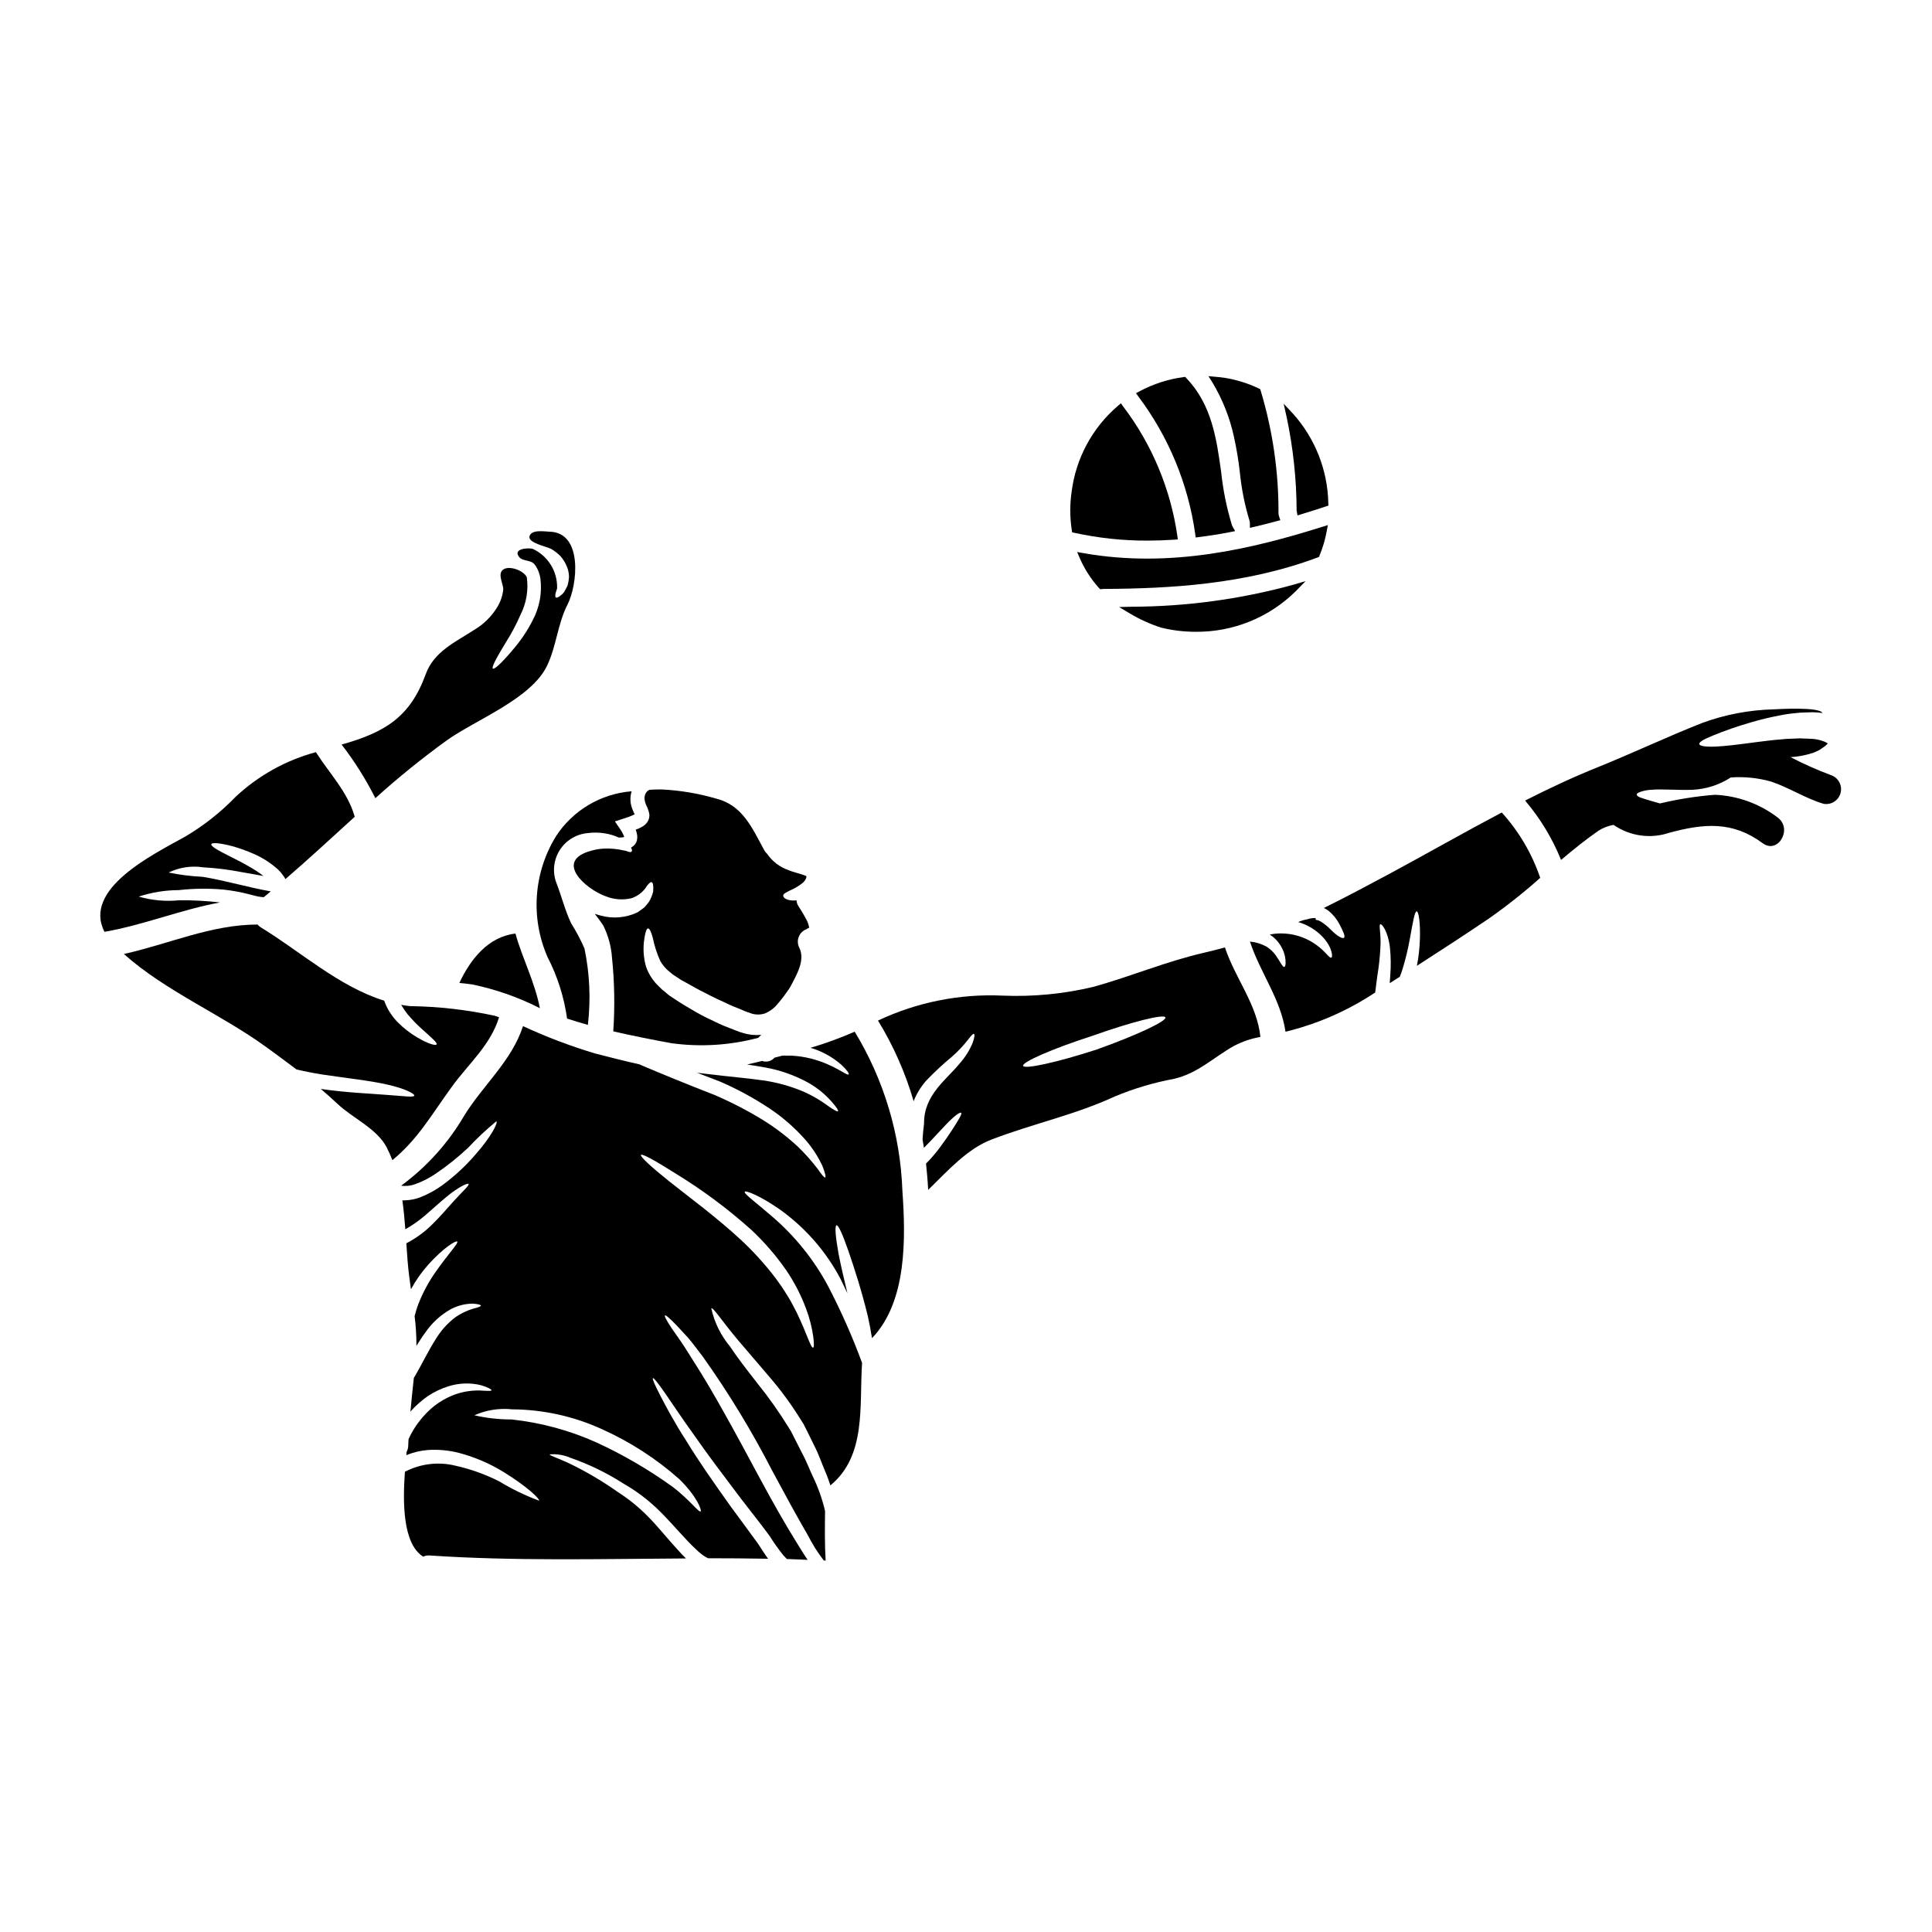
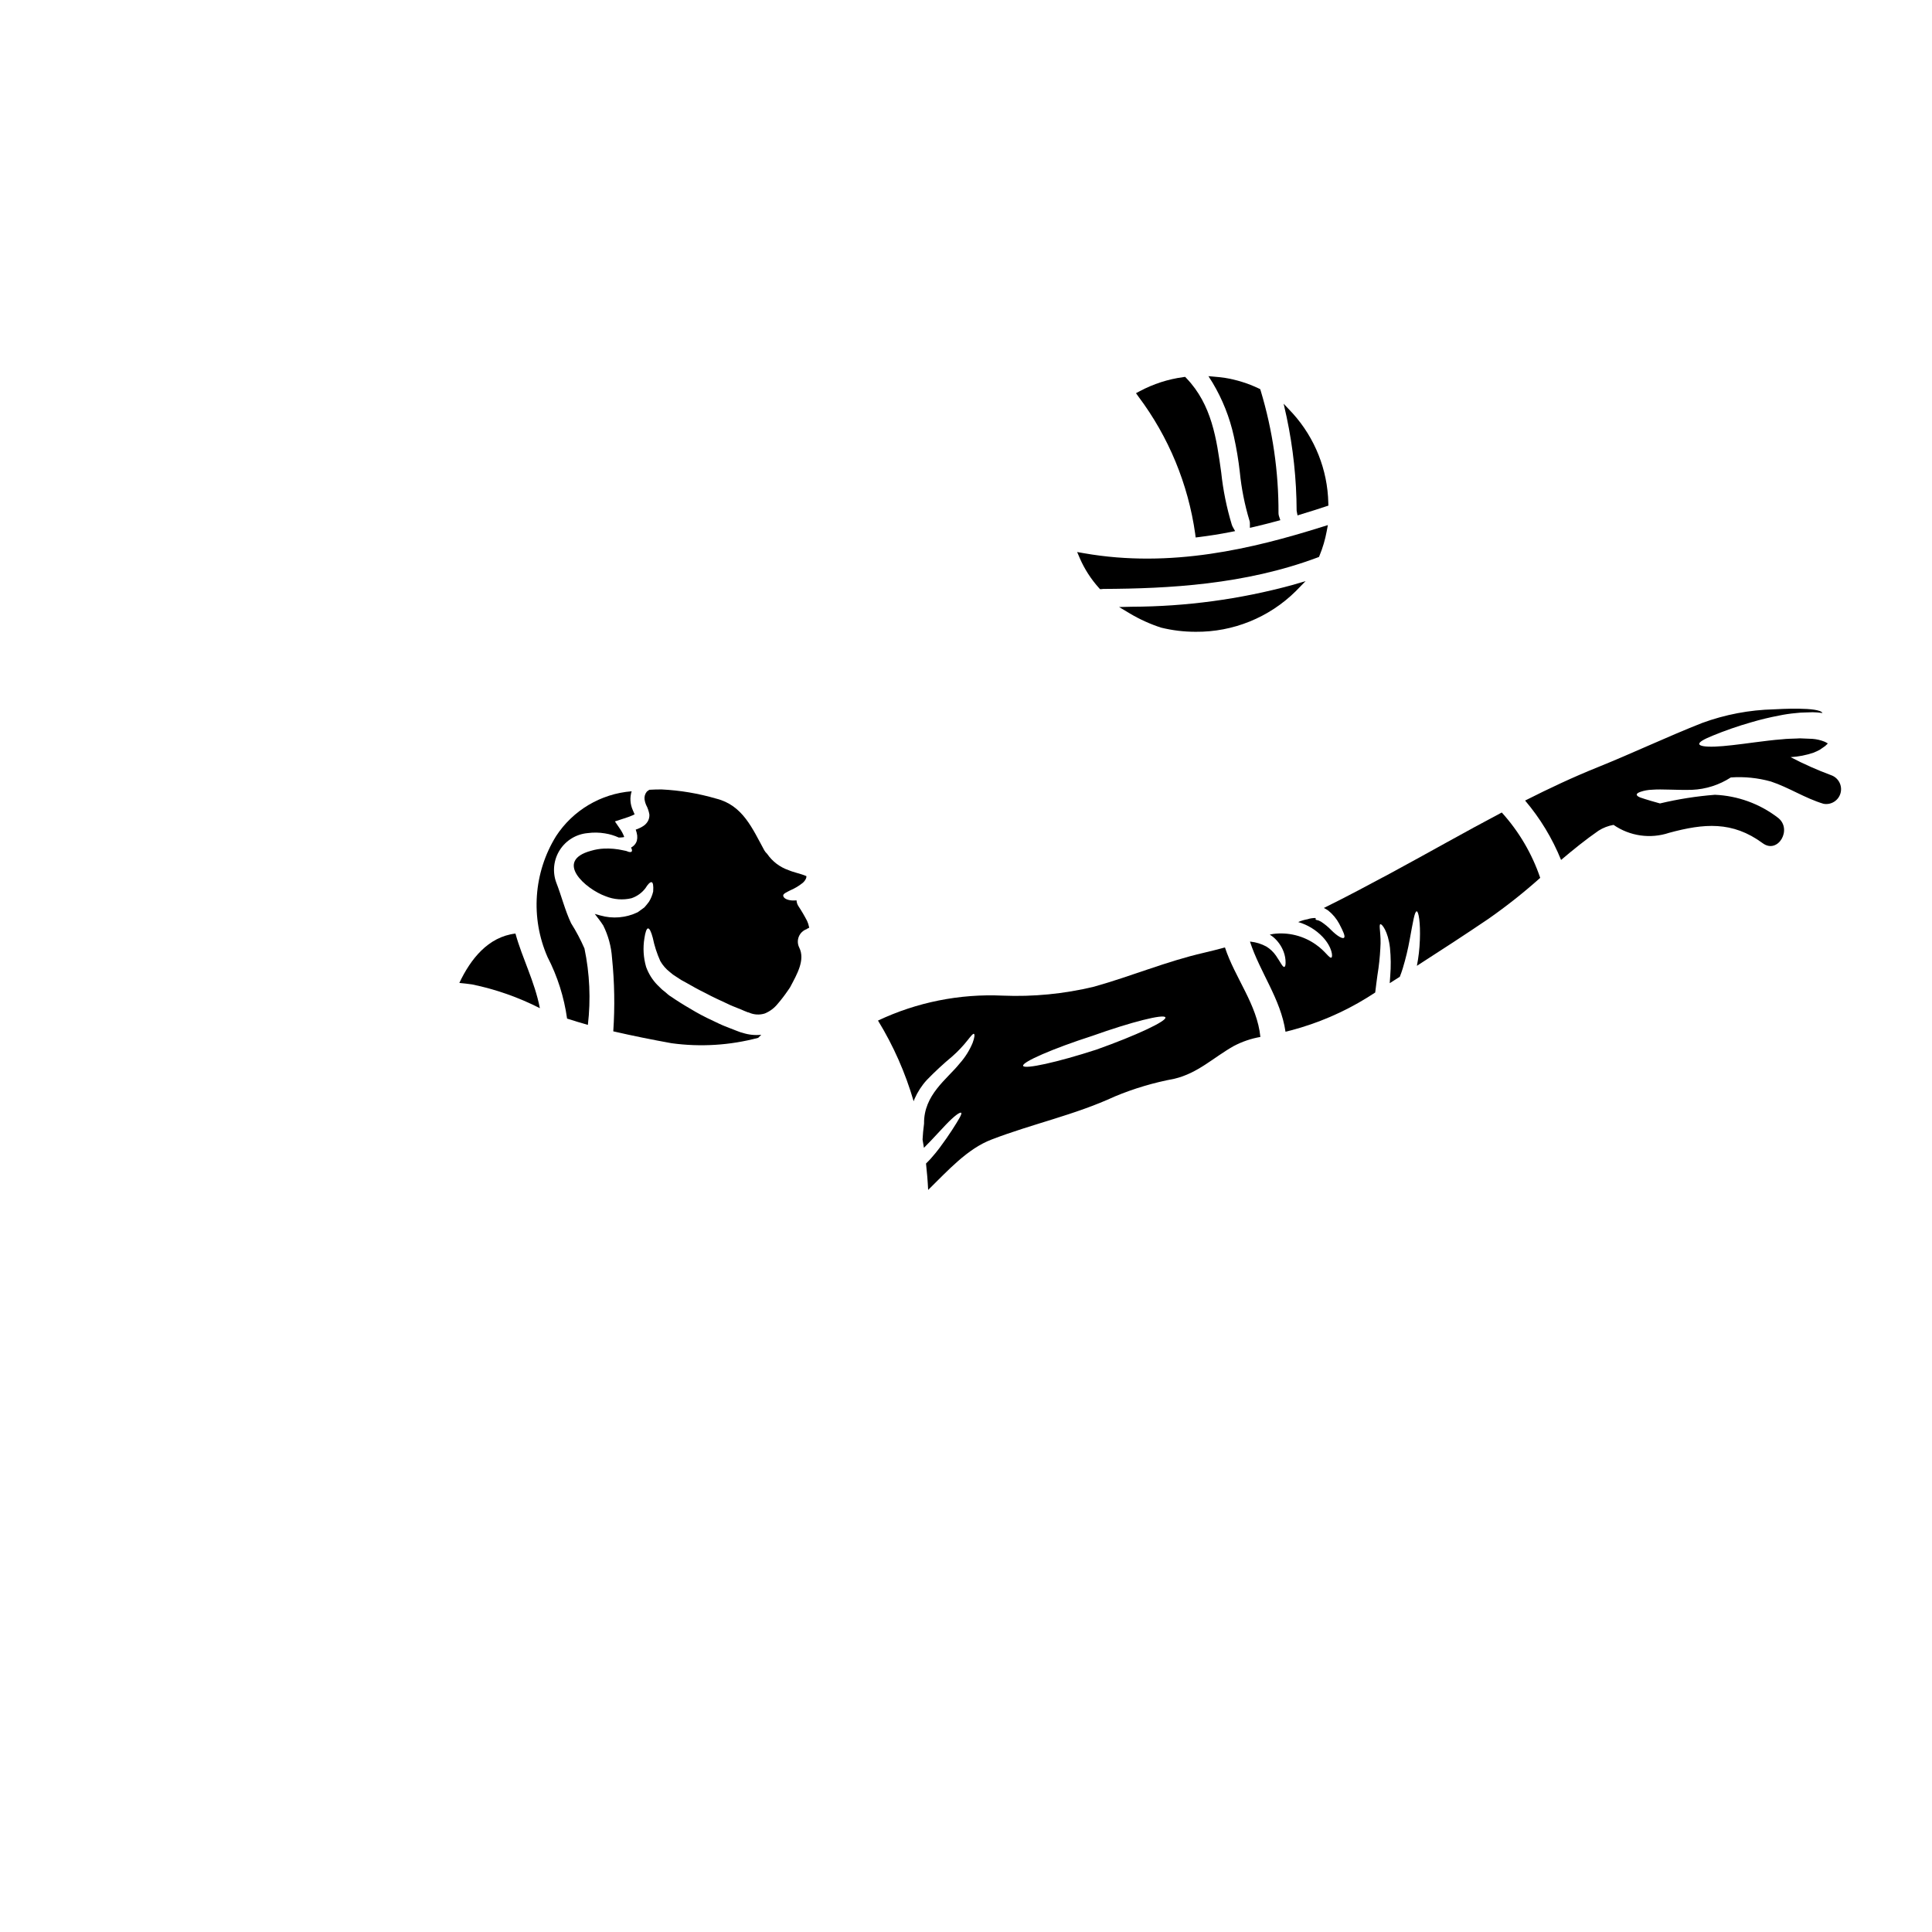
<svg xmlns="http://www.w3.org/2000/svg" fill="#000000" width="800px" height="800px" version="1.1" viewBox="144 144 512 512">
  <g>
    <path d="m487.62 279.35 0.238 1.238 1.254-0.395c2.082-0.637 4.164-1.27 6.223-1.969l0.703-0.23-0.027-0.742h0.004c-0.203-8.754-3.531-17.141-9.387-23.652l-2.453-2.617 0.789 3.504c1.734 8.176 2.625 16.508 2.656 24.863z" />
    <path d="m493.54 291.6 0.164-0.395c0.852-2.074 1.484-4.234 1.891-6.441l0.301-1.609-1.574 0.488c-18.223 5.719-39.969 11.02-63.07 6.965l-1.797-0.316 0.723 1.676-0.004 0.004c1.25 2.856 2.953 5.496 5.039 7.82l0.293 0.332h0.441l-0.004-0.004c0.141 0 0.277-0.016 0.414-0.047 17.297-0.078 37.57-1.133 56.77-8.32z" />
-     <path d="m428.12 285.07 0.66 0.145c6.336 1.383 12.805 2.074 19.289 2.055 2.305 0 4.644-0.082 7.023-0.242l1.031-0.07-0.121-1.027h-0.004c-1.809-12.418-6.734-24.176-14.32-34.176l-0.617-0.875-0.82 0.684h0.004c-6.758 5.789-11.125 13.883-12.246 22.707-0.492 3.359-0.484 6.773 0.023 10.133z" />
    <path d="m470.99 259.67c0.691 3.117 1.219 6.273 1.574 9.445 0.43 4.34 1.281 8.625 2.543 12.801 0.086 0.234 0.129 0.484 0.125 0.734v1.234l1.207-0.281c1.969-0.457 3.894-0.957 5.848-1.477l1.012-0.273-0.332-0.992 0.004 0.004c-0.098-0.266-0.152-0.547-0.156-0.832 0.047-11.012-1.543-21.969-4.723-32.516l-0.129-0.395-0.395-0.184c-2.867-1.367-5.918-2.316-9.055-2.82-0.762-0.117-1.531-0.188-2.297-0.254l-1.969-0.18 1.062 1.684v-0.004c2.656 4.43 4.574 9.262 5.68 14.305z" />
    <path d="m460.74 285.46 0.121 0.977 0.977-0.121c2.719-0.34 5.383-0.762 8.145-1.301l1.336-0.262-0.66-1.18h-0.004c-0.074-0.152-0.141-0.312-0.199-0.477-1.383-4.547-2.328-9.219-2.828-13.949-1.219-8.797-2.481-17.898-9.207-24.91l-0.348-0.363-0.496 0.066v0.004c-4.035 0.543-7.941 1.809-11.535 3.727l-0.988 0.527 0.648 0.914c8 10.652 13.172 23.156 15.039 36.348z" />
    <path d="m440.57 304.87 2.914 1.742v0.004c2.594 1.535 5.348 2.777 8.215 3.711 2.992 0.734 6.066 1.105 9.148 1.102 9.922 0.094 19.469-3.769 26.527-10.742l2.625-2.688-3.606 1.059c-13.832 3.758-28.098 5.684-42.43 5.731z" />
    <path d="m463.1 396.48c-10.07 2.309-19.305 6.246-29.199 9.008-7.918 1.906-16.062 2.703-24.199 2.363-11.379-0.523-22.719 1.746-33.023 6.609 4.09 6.676 7.266 13.867 9.449 21.387 0.09-0.203 0.156-0.43 0.246-0.656 0.797-1.816 1.883-3.492 3.215-4.957 2.148-2.219 4.418-4.32 6.793-6.297 1.477-1.301 2.832-2.731 4.047-4.277 0.887-1.109 1.43-1.812 1.676-1.676 0.246 0.133 0.18 0.953-0.34 2.363l0.004-0.004c-0.832 2.008-1.992 3.859-3.441 5.481-3.348 4.188-9.551 8.285-9.445 15.957-0.203 1.473-0.32 2.856-0.395 4.211 0.137 0.723 0.25 1.449 0.363 2.191 0.633-0.633 1.246-1.266 1.836-1.879 1.496-1.605 2.805-3.012 3.918-4.188 2.219-2.332 3.848-3.543 4.141-3.191 0.227 0.297-0.699 1.836-2.445 4.551-0.883 1.359-1.992 2.969-3.324 4.754-0.68 0.883-1.426 1.836-2.285 2.781-0.395 0.43-0.816 0.883-1.289 1.336 0.25 2.285 0.453 4.621 0.566 6.996 5.184-5.07 10.367-10.906 16.797-13.352 10.953-4.211 21.887-6.449 32.668-11.414h-0.008c5.078-2.117 10.367-3.688 15.773-4.688 6.297-1.496 10.32-5.613 15.777-8.691v0.004c2.207-1.164 4.582-1.973 7.039-2.402-0.859-8.602-6.723-15.617-9.391-23.719-1.836 0.492-3.684 0.98-5.523 1.398zm-28.43 25.645c-10.457 3.398-19.215 5.32-19.535 4.328-0.32-0.992 7.898-4.574 18.359-7.945 10.32-3.688 18.969-5.859 19.352-4.887 0.387 0.969-7.742 4.789-18.176 8.5z" />
    <path d="m312.77 366.8c-0.168 0.562-0.5 1.059-0.953 1.426-0.184 0.148-0.379 0.281-0.586 0.395 0.059 0.082 0.102 0.176 0.133 0.27 0.16 0.363 0.16 0.633 0.023 0.789-0.137 0.152-0.395 0.16-0.789 0.07l-0.68-0.25c-0.246-0.043-0.52-0.09-0.789-0.156l0.004-0.004c-1.672-0.379-3.383-0.531-5.094-0.453-1.145 0.051-2.277 0.242-3.375 0.57-9.934 2.672-1.516 10.141 3.848 12.062h0.004c2.168 0.879 4.555 1.059 6.832 0.52 1.469-0.496 2.754-1.418 3.691-2.648 0.633-1.039 1.242-1.672 1.629-1.605 0.387 0.066 0.543 0.883 0.43 2.469v-0.004c-0.219 0.961-0.594 1.879-1.109 2.719-0.363 0.453-0.742 0.996-1.219 1.496-0.543 0.402-1.133 0.832-1.766 1.285h-0.004c-3.109 1.504-6.664 1.801-9.98 0.84-0.453-0.113-0.93-0.246-1.402-0.395 0.789 1.016 1.574 2.012 2.238 3.055h0.004c1.336 2.676 2.129 5.59 2.328 8.574 0.664 6.477 0.777 12.996 0.336 19.488 5.117 1.18 10.297 2.219 15.438 3.148 7.676 1.051 15.48 0.566 22.969-1.426l0.816-0.816v0.004c-1.648 0.18-3.312 0.012-4.891-0.496l-0.473-0.137-0.113-0.023-0.359-0.133-0.789-0.297c-0.496-0.18-0.996-0.395-1.516-0.59-1.02-0.395-2.059-0.789-3.148-1.312-2.152-0.996-4.234-1.992-6.113-3.078-1.879-1.086-3.711-2.172-5.387-3.281-0.43-0.297-0.836-0.566-1.242-0.84l-0.223-0.133-0.055-0.035-0.133-0.113-0.273-0.203-0.535-0.473c-0.363-0.297-0.723-0.566-1.062-0.859-0.395-0.395-0.746-0.746-1.133-1.109l-0.004 0.004c-1.367-1.383-2.414-3.043-3.074-4.871-0.715-2.461-0.867-5.051-0.453-7.582 0.246-1.676 0.59-2.625 0.973-2.625 0.383 0 0.816 0.859 1.246 2.488 0.434 2.121 1.102 4.188 1.992 6.16 0.645 1.129 1.508 2.121 2.535 2.918 0.273 0.227 0.543 0.453 0.836 0.68 0.363 0.246 0.746 0.496 1.133 0.746l1.039 0.676c0.395 0.227 0.82 0.453 1.246 0.68 1.652 0.949 3.375 1.922 5.25 2.828 1.836 0.996 3.734 1.855 5.68 2.754 0.93 0.477 2.016 0.883 3.012 1.289 0.52 0.203 1.02 0.395 1.516 0.633l0.746 0.297 0.203 0.09h0.09l0.297 0.09v0.012c1.305 0.566 2.766 0.637 4.117 0.203 1.328-0.547 2.496-1.418 3.398-2.535 0.988-1.145 1.906-2.348 2.754-3.598 0.203-0.297 0.395-0.543 0.566-0.84 1.785-3.375 4.051-7.199 2.402-10.5-0.445-0.895-0.488-1.938-0.117-2.867 0.371-0.93 1.121-1.656 2.062-2 0.074-0.059 0.148-0.109 0.227-0.16 0.699-0.363 0.453-0.023 0.395-0.566-0.102-0.5-0.262-0.984-0.477-1.445-0.688-1.34-1.449-2.641-2.281-3.894-0.316-0.469-0.496-1.012-0.523-1.574-0.438 0.043-0.875 0.051-1.312 0.023-1.629-0.156-2.219-0.816-2.219-1.312s0.977-0.887 1.859-1.359l-0.004 0.004c1.184-0.504 2.293-1.164 3.297-1.969 0.363-0.305 0.656-0.68 0.859-1.109 0.109-0.219 0.156-0.461 0.137-0.699-1.516-0.656-3.258-0.953-4.723-1.574v-0.004c-2.312-0.793-4.305-2.309-5.684-4.328-0.297-0.27-0.547-0.582-0.75-0.93-3.148-5.746-5.68-11.926-12.719-13.695l0.004 0.004c-4.731-1.387-9.609-2.207-14.535-2.445-1.043 0-2.106 0.023-3.191 0.09-0.25 0.141-0.488 0.309-0.699 0.5-0.48 0.59-0.695 1.352-0.59 2.106 0.07 0.477 0.203 0.938 0.391 1.379 0.43 0.801 0.73 1.664 0.883 2.559 0.039 0.594-0.086 1.191-0.363 1.719-0.234 0.426-0.547 0.801-0.922 1.109-0.508 0.383-1.062 0.695-1.656 0.93-0.219 0.105-0.445 0.188-0.68 0.25 0.188 0.508 0.32 1.035 0.395 1.574 0.047 0.461 0.016 0.93-0.094 1.383z" />
    <path d="m291.36 365.59c-5.965 9.656-6.812 21.629-2.262 32.027 2.637 5.109 4.391 10.625 5.184 16.32 1.832 0.586 3.664 1.152 5.512 1.672 0.793-6.758 0.488-13.598-0.906-20.254-1.008-2.32-2.195-4.555-3.543-6.691-1.605-3.375-2.582-7.356-3.938-10.797-1.039-2.856-0.691-6.031 0.941-8.594 1.633-2.566 4.363-4.223 7.391-4.492 1.52-0.203 3.059-0.18 4.57 0.074 1.27 0.199 2.504 0.57 3.672 1.105 0.414 0.004 0.832-0.027 1.242-0.09 0.07-0.02 0.137-0.043 0.203-0.07-0.273-0.75-0.648-1.465-1.109-2.125l-1.359-1.992 2.422-0.789c0.789-0.246 1.574-0.52 2.238-0.816l0.477-0.227 0.066-0.043c0-0.047 0-0.09-0.043-0.137l-0.43-0.996 0.004 0.004c-0.707-1.566-0.812-3.34-0.297-4.981-8.16 0.641-15.562 5.031-20.035 11.891z" />
    <path d="m512.65 375.34c-5.84 3.125-11.75 6.297-17.812 9.281h-0.004c0.41 0.203 0.809 0.438 1.18 0.699 1.191 0.957 2.176 2.144 2.898 3.488 1.043 2.012 1.652 3.301 1.289 3.688-0.363 0.387-1.742-0.34-3.441-2.039h0.004c-0.816-0.836-1.719-1.578-2.695-2.215-0.273-0.09-0.473-0.273-0.742-0.34l-0.395-0.09-0.203-0.07-0.043-0.02h-0.023v-0.434h-0.004c-0.73-0.023-1.457 0.086-2.148 0.32-0.852 0.145-1.68 0.395-2.469 0.746 2.469 0.715 4.703 2.074 6.477 3.938 2.644 2.828 2.715 5.387 2.305 5.481-0.566 0.246-1.539-1.676-4.117-3.465-3.273-2.312-7.297-3.316-11.273-2.809-0.32 0.043-0.633 0.113-0.93 0.18 0.32 0.223 0.656 0.43 0.953 0.676v0.004c1.223 1.039 2.156 2.371 2.719 3.871 0.348 0.926 0.527 1.91 0.52 2.898 0 0.656-0.113 1.039-0.32 1.109-0.203 0.07-0.496-0.227-0.836-0.789-0.34-0.559-0.816-1.336-1.383-2.172h0.004c-0.672-0.969-1.535-1.793-2.535-2.418-1.305-0.711-2.734-1.16-4.211-1.316h-0.156c2.691 8.238 8.148 15.184 9.414 23.875 0.5-0.109 0.973-0.223 1.449-0.359l-0.004 0.004c7.109-1.879 13.902-4.793 20.156-8.652 0.723-0.453 1.449-0.93 2.172-1.383 0.18-1.676 0.43-3.258 0.609-4.723h0.004c0.375-2.301 0.625-4.617 0.746-6.945 0.297-3.734-0.52-6.297 0.023-6.43 0.363-0.133 2.035 1.836 2.535 6.297v-0.004c0.242 2.461 0.266 4.938 0.066 7.402-0.043 0.609-0.09 1.289-0.133 1.926 0.883-0.566 1.762-1.133 2.668-1.695 0.297-0.746 0.566-1.496 0.789-2.242v-0.004c0.77-2.535 1.391-5.113 1.855-7.719 0.84-4.504 1.266-7.375 1.836-7.375 0.496 0 1.02 2.922 0.836 7.672l-0.004-0.004c-0.078 2.277-0.34 4.539-0.785 6.773 6.406-4.121 12.789-8.266 19.059-12.516v-0.004c4.75-3.328 9.301-6.93 13.625-10.797-2.176-6.406-5.641-12.301-10.188-17.316-9.852 5.195-19.516 10.719-29.336 16.016z" />
-     <path d="m263.7 432.06c4.484-6.203 10.254-11.02 12.559-18.473-0.395-0.133-0.742-0.273-1.129-0.395-7.383-1.602-14.902-2.457-22.457-2.559-0.789-0.066-1.574-0.203-2.363-0.34l0.004 0.004c0.5 0.859 1.059 1.68 1.676 2.461 1.215 1.445 2.531 2.801 3.938 4.055 2.398 2.172 4.051 3.543 3.777 3.961-0.273 0.418-2.238-0.133-5.273-1.926-1.797-1.078-3.453-2.367-4.938-3.844-1.645-1.641-2.906-3.629-3.688-5.82-11.938-3.68-22.328-13.125-32.691-19.422-0.324-0.203-0.617-0.457-0.863-0.75-12.246 0-23.586 5.184-35.426 7.809 11.02 9.84 25.691 15.934 37.617 24.582 2.715 1.969 5.434 3.961 8.105 6 2.148 0.52 4.461 0.973 6.879 1.359 6.691 0.996 12.945 1.652 17.43 2.715 4.57 1.043 7.062 2.402 6.945 2.875-0.156 0.543-2.988 0.09-7.356-0.199-4.387-0.363-10.543-0.566-17.43-1.574 1.539 1.316 3.059 2.672 4.531 4.051 3.82 3.602 10.387 6.523 12.898 11.387v-0.004c0.574 1.117 1.09 2.266 1.539 3.438 6.727-5.492 10.371-12.035 15.715-19.391z" />
-     <path d="m370.5 417.41c-3.816 1.672-7.731 3.102-11.723 4.281 0.316 0.09 0.676 0.18 0.973 0.297v-0.004c2.684 0.93 5.16 2.375 7.289 4.254 1.449 1.359 2.035 2.285 1.879 2.469-0.43 0.543-3.621-2.535-9.957-4.164h-0.004c-1.699-0.426-3.434-0.691-5.184-0.785h-1.539l-0.395-0.023h-0.113l-0.199 0.023h-0.223l-2.059 0.543c-0.812 0.934-2.113 1.273-3.281 0.859-1.316 0.316-2.625 0.652-3.961 0.949 1.648 0.246 3.258 0.5 4.816 0.789h0.004c3.981 0.715 7.82 2.074 11.363 4.027 2.363 1.328 4.484 3.051 6.269 5.094 1.223 1.426 1.812 2.285 1.629 2.469-0.18 0.18-1.086-0.297-2.602-1.383-2.023-1.504-4.211-2.781-6.519-3.801-3.438-1.461-7.051-2.465-10.75-2.988-4.231-0.609-9.027-0.996-14.145-1.629l-3.324-0.395c1.992 0.789 4.027 1.539 6.133 2.363h-0.004c4.613 1.996 9.035 4.406 13.215 7.199 3.445 2.316 6.578 5.062 9.328 8.172 1.852 2.113 3.391 4.484 4.57 7.035 0.703 1.812 0.93 2.879 0.703 2.988-0.223 0.109-0.93-0.723-2.016-2.305h0.004c-1.594-2.086-3.344-4.047-5.234-5.867-2.856-2.656-5.961-5.027-9.277-7.082-4.113-2.516-8.402-4.731-12.832-6.629-7.422-2.898-14.305-5.703-19.965-8.129-4.008-0.883-8.012-1.926-11.727-2.875-6.504-1.957-12.867-4.371-19.035-7.223-3.055 9.348-10.594 15.574-15.684 23.879v0.004c-4.234 7.195-9.887 13.453-16.613 18.398 1.277 0.176 2.578 0.027 3.781-0.426 1.934-0.699 3.766-1.645 5.457-2.809 3.012-2.043 5.856-4.324 8.508-6.816 2.336-2.504 4.832-4.844 7.481-7.016 0.52 0.27-1.289 4.027-5.59 8.871-2.508 2.91-5.328 5.535-8.406 7.828-1.906 1.434-4.004 2.602-6.227 3.461-1.293 0.484-2.652 0.75-4.027 0.789h-0.656c0.363 2.535 0.586 5.094 0.789 7.672h-0.004c1.848-1.043 3.594-2.266 5.207-3.644 2.125-1.812 4.008-3.574 5.656-4.914 3.305-2.754 5.727-3.777 5.902-3.461 0.25 0.395-1.629 1.969-4.387 5.047-1.406 1.574-3.035 3.488-5.141 5.57-2.043 2.059-4.394 3.785-6.969 5.117 0.203 3.012 0.395 6.023 0.789 8.984 0.137 1.086 0.273 2.125 0.434 3.191h-0.004c1.27-2.32 2.793-4.492 4.551-6.473 4.117-4.594 7.422-6.519 7.715-6.18 0.395 0.43-2.238 3.102-5.59 7.871-1.949 2.731-3.547 5.695-4.754 8.824-0.371 1.004-0.688 2.023-0.949 3.059 0.332 2.617 0.492 5.254 0.484 7.891 0.746-1.18 1.516-2.402 2.309-3.465v0.004c1.738-2.555 4.035-4.676 6.719-6.203 1.816-0.98 3.844-1.504 5.906-1.516 1.383 0.09 2.106 0.297 2.129 0.52 0.023 0.223-0.746 0.5-2.016 0.816v-0.004c-1.695 0.508-3.301 1.277-4.754 2.289-2.125 1.625-3.914 3.644-5.273 5.949-1.699 2.625-3.238 5.84-5.207 9.281l-0.5 0.84c-0.316 2.965-0.633 5.953-0.906 8.914h0.004c1.367-1.539 2.91-2.91 4.598-4.094 1.691-1.121 3.535-2 5.473-2.606 2.793-0.887 5.777-0.984 8.625-0.289 1.902 0.562 2.828 1.129 2.785 1.359-0.043 0.227-1.18 0.156-3.078 0.043v-0.004c-2.551-0.059-5.086 0.414-7.445 1.383-1.621 0.688-3.152 1.578-4.551 2.648-1.582 1.258-2.996 2.715-4.211 4.332-1.066 1.398-1.969 2.918-2.691 4.523-0.023 0.609-0.09 1.18-0.09 1.785v0.004c-0.012 0.551-0.16 1.094-0.43 1.574-0.023 0.297-0.047 0.59-0.07 0.906 1.828-0.773 3.769-1.238 5.75-1.383 2.699-0.172 5.406 0.074 8.031 0.723 4.277 1.113 8.359 2.863 12.117 5.188 6.297 3.894 9.547 7.129 9.277 7.516-3.676-1.367-7.215-3.082-10.566-5.121-3.676-1.855-7.566-3.246-11.586-4.144-4.516-1.117-9.281-0.547-13.402 1.609-0.562 7.898-0.652 19.035 4.844 22.5 0.52-0.258 1.102-0.367 1.676-0.32 22.633 1.52 45.312 0.906 67.969 0.789-0.699-0.68-1.383-1.383-2.059-2.152-2.988-3.234-5.434-6.379-8.035-8.98v-0.004c-2.402-2.449-5.078-4.617-7.969-6.465-4.106-2.91-8.453-5.465-12.988-7.644-3.211-1.496-5.117-2.016-5.07-2.336 1.922-0.156 3.852 0.172 5.613 0.953 4.883 1.703 9.547 3.973 13.898 6.766 3.148 1.793 6.07 3.949 8.715 6.43 2.828 2.648 5.512 5.84 8.328 8.805 0.703 0.746 1.449 1.496 2.262 2.242 0.703 0.703 1.477 1.332 2.312 1.879 0.273 0.18 0.586 0.297 0.859 0.453 5.297 0 10.594 0.043 15.891 0.133-0.996-1.355-1.812-2.715-2.648-3.961-2.363-3.301-4.957-6.723-7.242-9.867-4.57-6.402-8.602-12.18-11.68-17.246-3.215-4.981-5.434-9.145-6.945-12.062-1.516-2.922-2.219-4.574-2.016-4.723 0.203-0.148 1.359 1.289 3.234 3.984 1.879 2.691 4.461 6.656 7.898 11.387 3.305 4.797 7.562 10.387 12.246 16.609 2.422 3.148 4.887 6.227 7.562 9.84l-0.004-0.004c1.117 1.793 2.34 3.516 3.664 5.16 0.297 0.34 0.613 0.656 0.906 0.953 1.859 0.043 3.691 0.156 5.512 0.223-1.062-1.496-1.922-3.035-2.941-4.617-3.191-5.137-6.449-10.91-9.734-17-6.543-12.223-12.492-23.152-17.359-30.699-1.223-1.883-2.242-3.621-3.258-5.117-1.016-1.496-1.926-2.754-2.648-3.801-1.406-2.106-2.082-3.375-1.883-3.543 0.199-0.168 1.289 0.766 3.059 2.602 0.883 0.93 1.922 2.059 3.148 3.398 1.152 1.383 2.402 3.055 3.801 4.887h0.004c6.891 9.68 13.07 19.848 18.496 30.422 3.281 6.086 6.406 11.859 9.395 16.996h0.004c1.184 2.336 2.586 4.559 4.188 6.633 0.164-0.004 0.332 0.004 0.496 0.023-0.273-4.394-0.203-8.762-0.156-13.148l-0.004-0.004c-0.738-3.148-1.824-6.211-3.234-9.121-0.953-2.035-1.742-4.188-2.945-6.379-0.543-1.086-1.109-2.195-1.695-3.328-0.273-0.562-0.566-1.152-0.863-1.719l-0.223-0.43-0.047-0.113-0.023-0.02-0.133-0.203-0.5-0.816v-0.008c-2.527-4.094-5.309-8.023-8.332-11.766-2.781-3.543-5.293-6.812-7.219-9.711h0.004c-2.43-2.914-4.121-6.367-4.938-10.074 0.5-0.344 2.805 3.348 7.109 8.461 2.215 2.582 4.84 5.684 7.785 9.102 3.301 3.777 6.281 7.82 8.91 12.09l0.543 0.863 0.137 0.199 0.09 0.184 0.043 0.109 0.227 0.434c0.293 0.586 0.562 1.152 0.859 1.719 0.543 1.152 1.109 2.262 1.652 3.371 1.133 2.172 1.902 4.527 2.805 6.613 0.566 1.285 0.996 2.535 1.406 3.777 9.621-7.871 7.629-21.23 8.395-32.457h0.004c-2.598-7.055-5.652-13.934-9.141-20.598-3.715-6.856-8.645-12.984-14.555-18.078-4.551-3.961-7.695-6.156-7.398-6.691 0.223-0.395 3.894 0.973 9.078 4.551 6.805 4.801 12.379 11.137 16.27 18.5 0.633 1.312 1.266 2.602 1.859 3.867-0.953-4.008-1.812-7.606-2.363-10.547-0.816-4.527-1.02-7.375-0.523-7.477 0.496-0.102 1.652 2.488 3.148 6.812s3.441 10.297 5.117 17.156c0.453 2.035 0.84 4.027 1.133 5.953 9.301-9.688 8.938-26.527 8.059-39.023-0.527-14.918-4.883-29.453-12.648-42.203zm-46.422 118.63c4.641 4.547 5.957 8.266 5.613 8.484-0.496 0.395-2.754-2.898-7.398-6.477l-0.004 0.004c-6.375-4.594-13.184-8.559-20.324-11.836-7.106-3.18-14.672-5.223-22.414-6.047-3.309 0.012-6.613-0.359-9.84-1.105 3.141-1.391 6.59-1.934 10.004-1.574 8.262 0.047 16.418 1.859 23.926 5.309 7.445 3.352 14.336 7.816 20.438 13.242zm19.059-66.094c3.422 3.215 6.504 6.773 9.188 10.629 2.168 3.176 3.938 6.602 5.277 10.203 0.914 2.414 1.562 4.922 1.922 7.481 0.223 1.812 0.223 2.828-0.047 2.875-0.609 0.137-1.629-3.688-4.328-9.277-0.746-1.359-1.449-2.922-2.445-4.441-0.5-0.766-0.953-1.574-1.496-2.363-0.543-0.789-1.152-1.609-1.738-2.426v0.004c-2.703-3.543-5.691-6.848-8.941-9.895-6.996-6.473-14.098-11.609-19.082-15.594s-7.894-6.691-7.582-7.086c0.316-0.395 3.758 1.516 9.145 4.914 7.148 4.371 13.887 9.383 20.129 14.977z" />
-     <path d="m191.47 382.58c-3.598 0.363-7.231 0.031-10.707-0.973 3.43-1.125 7.016-1.707 10.629-1.719 3.922-0.441 7.875-0.488 11.809-0.141 2.336 0.254 4.648 0.676 6.922 1.27 0.59 0.16 1.18 0.32 1.699 0.434 0.516 0.137 1.043 0.227 1.574 0.27l0.5 0.043c0.633-0.496 1.242-1.02 1.855-1.539-3.078-0.543-5.953-1.242-8.578-1.855-3.668-0.863-6.879-1.609-9.598-2.016l0.004 0.004c-2.992-0.145-5.965-0.523-8.895-1.133 2.836-1.371 6.023-1.852 9.141-1.379 3.367 0.188 6.715 0.602 10.027 1.242 1.906 0.316 3.938 0.699 5.981 1.062h-0.004c-1.32-1.004-2.715-1.914-4.168-2.715-1.832-1.039-3.574-1.902-5.047-2.648-2.941-1.473-4.773-2.535-4.617-3.055s2.285-0.34 5.59 0.52c1.934 0.539 3.828 1.223 5.66 2.039 2.379 1.023 4.566 2.438 6.477 4.188 0.465 0.438 0.883 0.922 1.242 1.449 0.273 0.316 0.5 0.664 0.676 1.039 6.227-5.363 12.27-10.977 18.383-16.531-0.051-0.09-0.09-0.188-0.113-0.293-1.855-6.34-6.656-11.254-10.141-16.727-0.023-0.023-0.023-0.066-0.047-0.09-7.945 2.133-15.242 6.191-21.254 11.809-3.977 4.121-8.488 7.684-13.422 10.59-8.523 4.75-27.199 13.844-21.359 25.219 10.41-1.812 20.324-5.902 30.625-7.785-3.598-0.422-7.223-0.613-10.844-0.578z" />
-     <path d="m262.45 340.17c7.629-5.434 22.434-11.02 26.57-19.828 2.445-5.16 2.781-11.086 5.383-16.137 2.602-5.051 4.211-19.102-4.773-19.305-1.383-0.043-4.914-0.656-5.316 1.289-0.344 1.672 4.363 2.602 5.703 3.258h0.004c0.918 0.531 1.766 1.184 2.512 1.941 0.676 0.777 1.227 1.656 1.629 2.606 0.391 0.879 0.605 1.824 0.633 2.785-0.039 0.812-0.172 1.617-0.395 2.398-0.277 0.617-0.594 1.215-0.949 1.789-0.273 0.344-0.594 0.648-0.949 0.906-0.562 0.43-0.973 0.609-1.18 0.477-0.207-0.133-0.223-0.613-0.043-1.289 0.066-0.34 0.297-0.789 0.363-1.18l-0.004-0.004c0.125-4.461-2.422-8.566-6.477-10.434-1.469-0.34-5.34 0.023-3.543 2.219 0.926 1.129 3.148 0.676 4.051 1.926l0.297 0.395v-0.004c0.648 1 1.074 2.129 1.242 3.309 0.492 3.816-0.223 7.691-2.039 11.086-1.316 2.613-2.938 5.062-4.824 7.301-3.125 3.777-5.297 5.816-5.727 5.512-0.43-0.309 1.016-2.988 3.508-7.062 1.457-2.305 2.738-4.719 3.824-7.223 1.539-3.043 2.125-6.484 1.672-9.867-0.676-1.785-4.797-3.375-6.402-1.992-1.359 1.18 0.156 3.734 0.156 5.117-0.172 1.715-0.738 3.363-1.652 4.824-1.52 2.461-3.613 4.512-6.109 5.973-5.004 3.262-10.594 5.707-12.789 11.703-4.144 11.387-10.797 15.418-22.293 18.652 3.426 4.441 6.418 9.203 8.941 14.215 6.043-5.457 12.379-10.586 18.977-15.355z" />
    <path d="m265.73 404.49c1.109 0.109 2.242 0.223 3.398 0.395h-0.004c6.238 1.285 12.277 3.406 17.949 6.297-1.383-7.109-4.66-13.199-6.473-19.781-7.266 0.867-11.906 6.797-14.871 13.09z" />
    <path d="m629.29 349.44c-3.688-1.367-7.285-2.965-10.77-4.789 2.066-0.117 4.109-0.512 6.07-1.18 0.594-0.23 1.168-0.5 1.723-0.812 0.273-0.156 0.52-0.395 0.789-0.543l0.609-0.43 0.453-0.43 0.227-0.227v-0.004c-0.277-0.176-0.566-0.332-0.863-0.469-1.027-0.414-2.109-0.668-3.211-0.75-0.746-0.023-1.496-0.066-2.219-0.09l-1.086-0.047-0.949 0.047c-1.246 0.066-2.445 0.043-3.758 0.203-2.512 0.18-4.938 0.52-7.129 0.789-4.418 0.586-8.105 1.062-10.688 1.152-2.582 0.09-4.074-0.156-4.164-0.676s1.18-1.266 3.543-2.219v-0.004c3.332-1.367 6.742-2.551 10.207-3.539 2.438-0.723 4.906-1.316 7.402-1.789 1.457-0.305 2.93-0.523 4.414-0.656l1.18-0.113 1.086-0.043 2.195-0.07 0.004-0.004c0.879 0.02 1.754 0.09 2.625 0.207-0.836-1.672-11.539-1.039-12.879-0.973-6.5 0.156-12.93 1.379-19.035 3.621-9.301 3.668-18.332 7.965-27.609 11.703-6.59 2.648-12.988 5.66-19.285 8.848h-0.004c3.996 4.707 7.215 10.02 9.531 15.742 3.215-2.715 6.477-5.363 9.938-7.762 1.211-0.766 2.559-1.285 3.969-1.531 4.305 2.984 9.766 3.762 14.73 2.102 9.207-2.484 16.746-3.176 24.797 2.754 4.078 3.012 8.012-3.816 3.977-6.797-4.793-3.668-10.602-5.777-16.633-6.035-4.906 0.383-9.777 1.152-14.562 2.293-0.879-0.246-1.68-0.484-2.363-0.668-1.152-0.363-2.148-0.633-2.805-0.883-0.656-0.246-0.996-0.52-0.996-0.789s0.363-0.52 1.02-0.746c0.969-0.328 1.984-0.512 3.012-0.543 2.691-0.223 6.449 0.137 10.629 0.023h-0.004c3.656-0.156 7.207-1.289 10.277-3.281 3.578-0.254 7.172 0.113 10.629 1.078 4.805 1.594 9.055 4.445 13.941 5.902 2.016 0.371 3.981-0.867 4.512-2.848s-0.543-4.035-2.477-4.727z" />
  </g>
</svg>